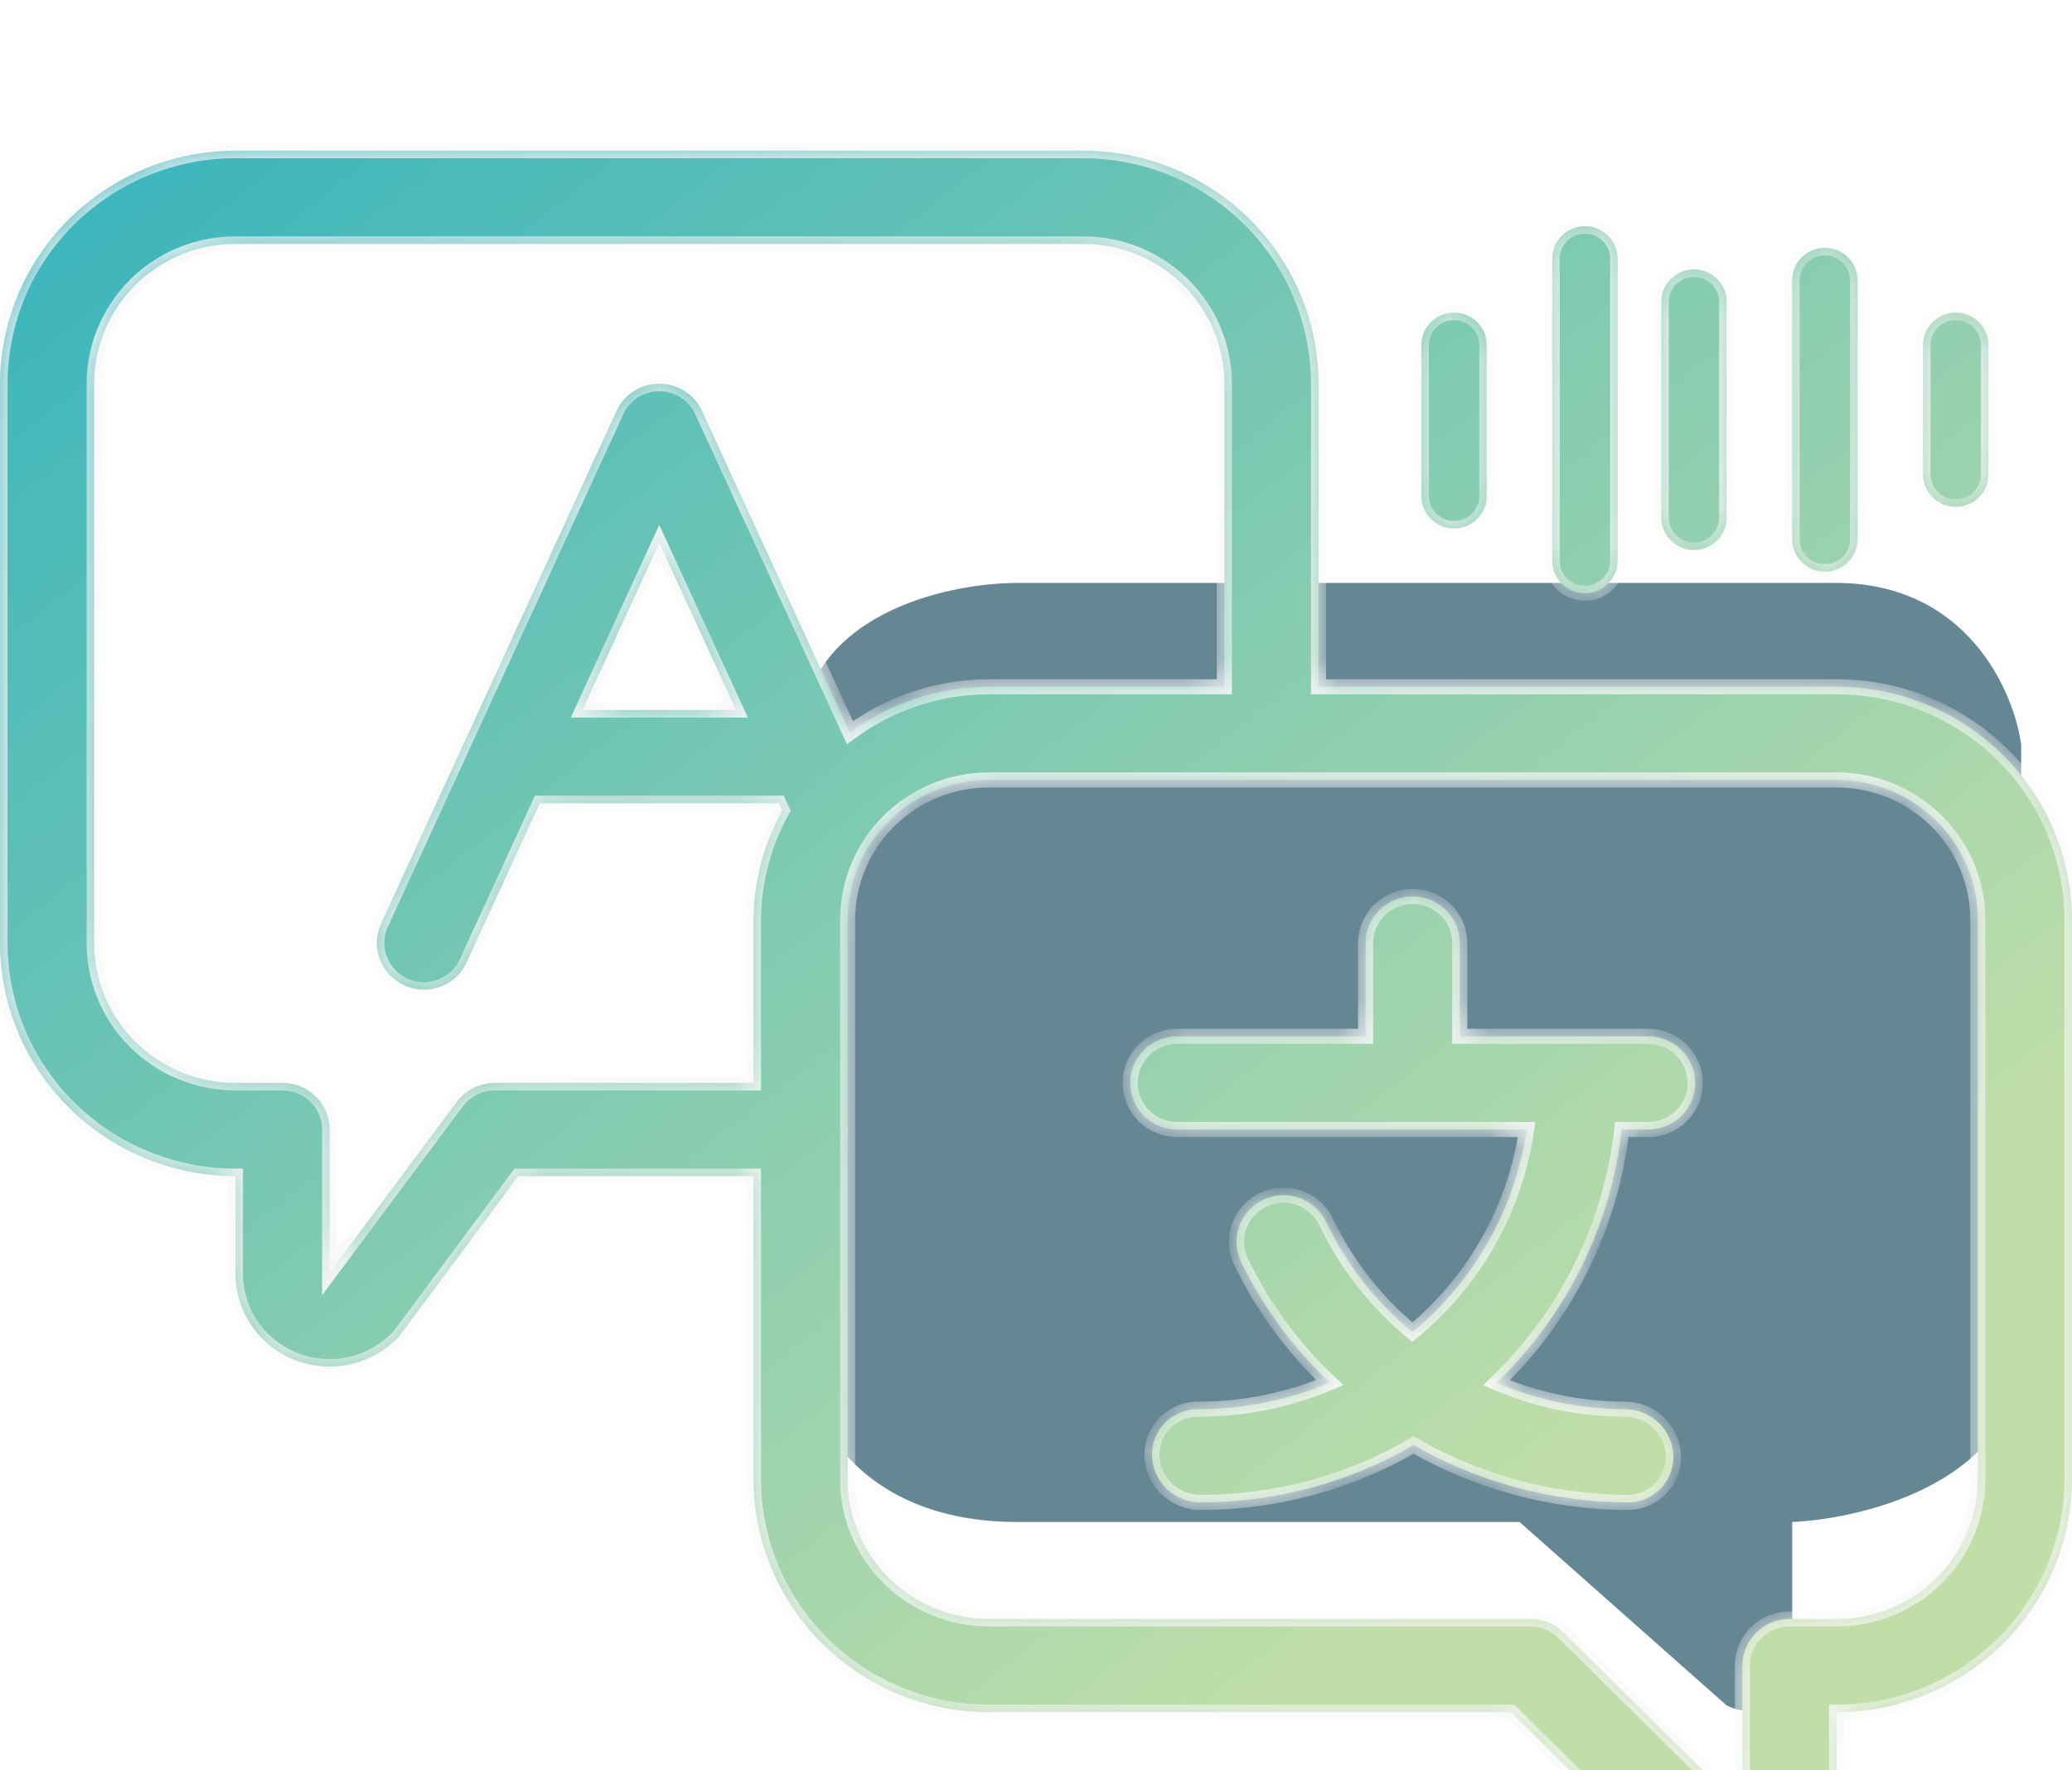
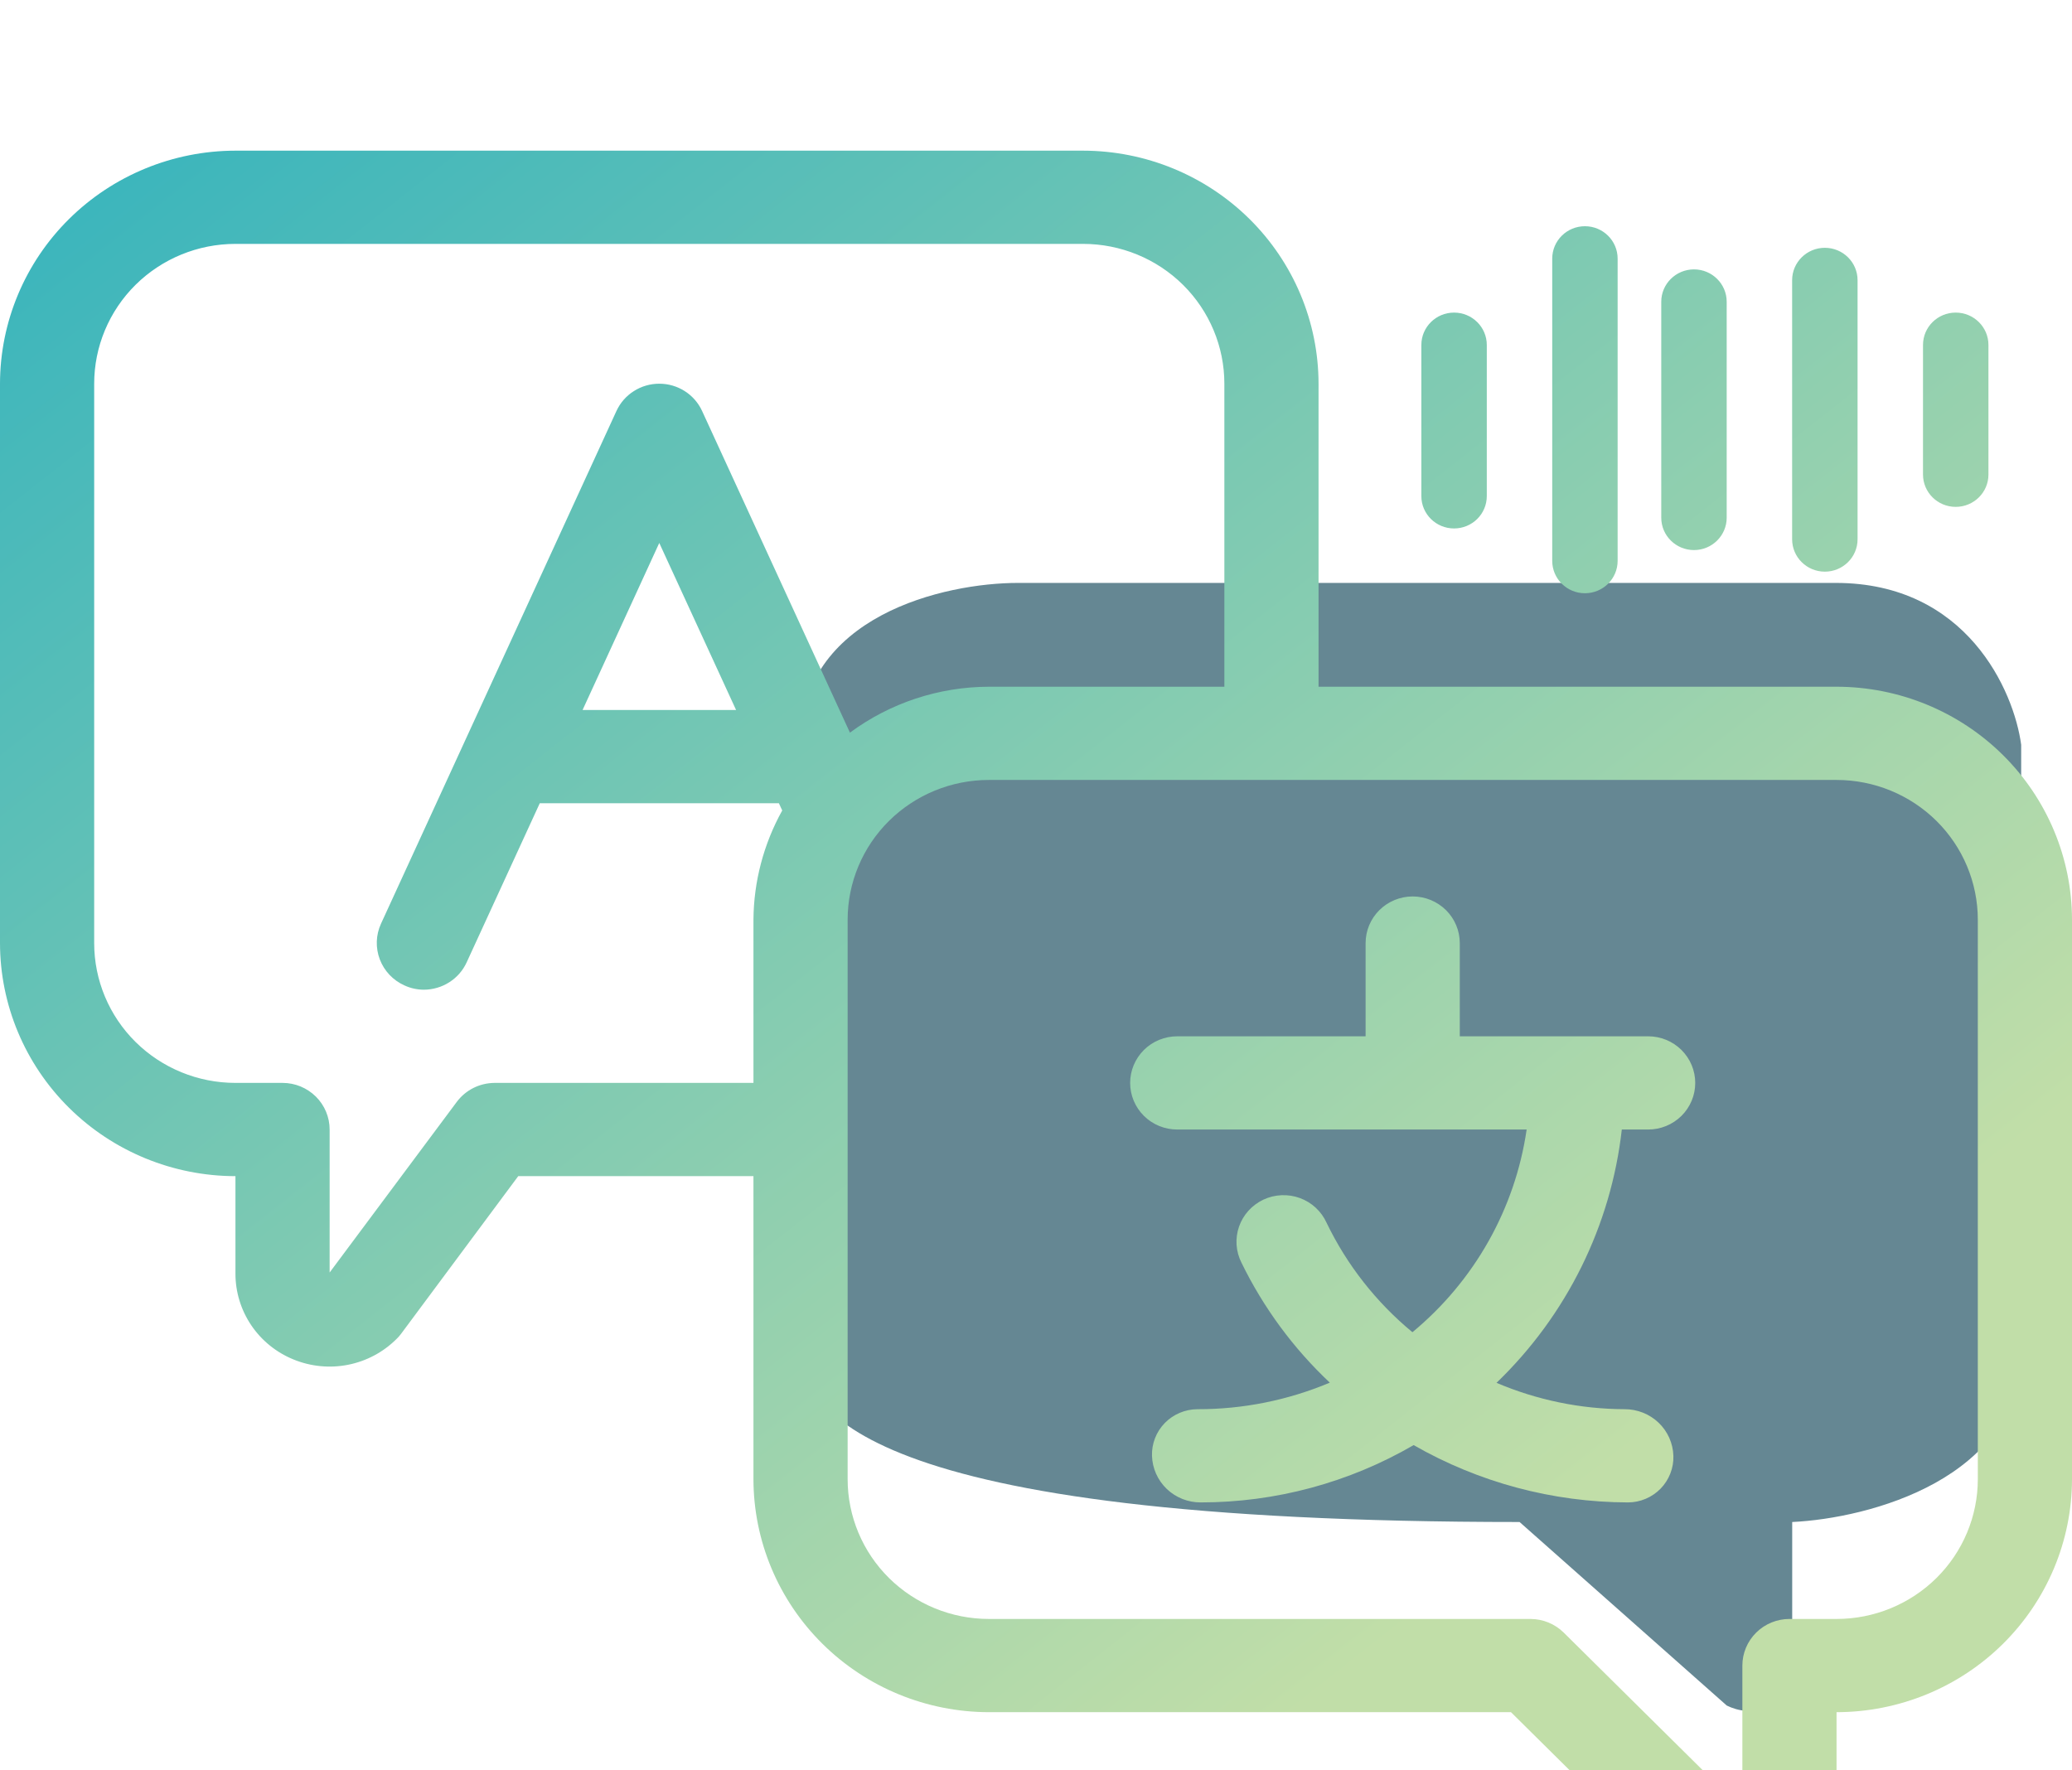
<svg xmlns="http://www.w3.org/2000/svg" width="55" height="47" viewBox="0 0 55 47" fill="none">
  <g clip-path="url(#clip0_23165_6689)">
-     <path d="M27.02 15.476H48.73C52.204 15.476 53.459 18.341 53.651 19.774V35.823C53.651 39.262 49.599 40.313 47.573 40.408V43.561C47.573 45.624 46.415 45.567 45.836 45.281L40.336 40.408H27.02C22.62 40.408 21.327 37.352 21.23 35.823V19.774C21.23 16.335 25.09 15.476 27.02 15.476Z" fill="#658793" />
+     <path d="M27.02 15.476H48.73C52.204 15.476 53.459 18.341 53.651 19.774V35.823C53.651 39.262 49.599 40.313 47.573 40.408V43.561C47.573 45.624 46.415 45.567 45.836 45.281L40.336 40.408C22.62 40.408 21.327 37.352 21.23 35.823V19.774C21.23 16.335 25.09 15.476 27.02 15.476Z" fill="#658793" />
    <g filter="url(#filter0_d_23165_6689)">
      <mask id="path-2-inside-1_23165_6689" fill="white">
-         <path fill-rule="evenodd" clip-rule="evenodd" d="M48.75 14.232H35V6.188C34.998 4.547 34.339 2.974 33.167 1.814C31.995 0.655 30.407 0.002 28.75 0H6.25C4.593 0.002 3.004 0.655 1.833 1.814C0.661 2.974 0.002 4.547 0 6.188V21.038C0.002 22.678 0.661 24.251 1.833 25.411C3.004 26.571 4.593 27.224 6.25 27.226V29.812C6.249 30.3 6.395 30.778 6.669 31.184C6.943 31.59 7.333 31.906 7.789 32.092C8.247 32.28 8.751 32.33 9.238 32.234C9.724 32.138 10.171 31.901 10.521 31.553C10.567 31.51 10.609 31.463 10.646 31.412L13.756 27.226H20V35.27C20.002 36.91 20.661 38.483 21.833 39.643C23.005 40.803 24.593 41.455 26.25 41.457H40.108L44.483 45.788C44.832 46.135 45.278 46.37 45.762 46.466C46.247 46.561 46.75 46.512 47.207 46.325C47.663 46.138 48.054 45.82 48.328 45.413C48.603 45.007 48.75 44.528 48.75 44.039V41.457C50.407 41.455 51.996 40.803 53.167 39.643C54.339 38.483 54.998 36.91 55 35.27V20.419C54.998 18.779 54.339 17.206 53.167 16.046C51.996 14.886 50.407 14.233 48.75 14.232ZM13.125 24.75C12.93 24.752 12.738 24.798 12.565 24.885C12.391 24.973 12.241 25.099 12.125 25.254L8.75 29.784V25.988C8.75 25.66 8.618 25.345 8.384 25.113C8.149 24.881 7.832 24.75 7.5 24.75H6.25C5.255 24.75 4.302 24.359 3.598 23.663C2.895 22.967 2.5 22.023 2.5 21.038V6.188C2.5 5.203 2.895 4.259 3.598 3.562C4.302 2.866 5.255 2.475 6.25 2.475H28.75C29.745 2.475 30.698 2.866 31.402 3.562C32.105 4.259 32.5 5.203 32.5 6.188V14.232H26.25C24.92 14.235 23.627 14.663 22.561 15.451L18.637 6.912C18.538 6.696 18.378 6.512 18.176 6.384C17.975 6.255 17.74 6.187 17.5 6.187C17.26 6.187 17.026 6.255 16.824 6.384C16.622 6.512 16.462 6.696 16.363 6.912L10.113 20.524C10.045 20.673 10.007 20.833 10.002 20.995C9.997 21.158 10.024 21.32 10.082 21.472C10.14 21.624 10.228 21.764 10.34 21.882C10.453 22.001 10.588 22.096 10.738 22.163C10.898 22.237 11.073 22.275 11.25 22.276C11.49 22.275 11.725 22.207 11.926 22.078C12.128 21.95 12.288 21.767 12.387 21.55L14.328 17.325H20.675L20.764 17.517C20.27 18.407 20.007 19.404 20 20.419V24.75H13.125ZM19.539 14.85H15.464L17.5 10.415L19.539 14.85ZM52.5 35.27C52.5 36.254 52.105 37.199 51.402 37.895C50.698 38.591 49.745 38.982 48.75 38.982H47.5C47.169 38.982 46.851 39.112 46.616 39.345C46.382 39.577 46.25 39.891 46.25 40.22V44.039L41.509 39.345C41.274 39.113 40.956 38.982 40.625 38.982H26.25C25.255 38.982 24.302 38.591 23.598 37.895C22.895 37.199 22.5 36.254 22.5 35.27V20.419C22.5 19.435 22.895 18.49 23.598 17.794C24.302 17.098 25.255 16.707 26.25 16.707H48.75C49.745 16.707 50.698 17.098 51.402 17.794C52.105 18.49 52.5 19.435 52.5 20.419V35.27ZM43.749 23.513H38.749V21.038C38.749 20.71 38.617 20.395 38.383 20.163C38.148 19.931 37.831 19.8 37.499 19.8C37.167 19.8 36.849 19.931 36.615 20.163C36.381 20.395 36.249 20.71 36.249 21.038V23.513H31.249C30.918 23.513 30.599 23.643 30.365 23.875C30.131 24.108 29.999 24.422 29.999 24.751C29.999 25.079 30.131 25.394 30.365 25.626C30.599 25.858 30.918 25.988 31.249 25.988H40.524C40.218 28.091 39.138 30.007 37.492 31.369C36.53 30.574 35.752 29.583 35.213 28.463C35.145 28.313 35.047 28.177 34.925 28.064C34.804 27.951 34.66 27.864 34.504 27.807C34.348 27.75 34.182 27.724 34.015 27.732C33.849 27.739 33.685 27.779 33.535 27.85C33.385 27.921 33.25 28.021 33.139 28.144C33.028 28.267 32.943 28.411 32.889 28.567C32.835 28.723 32.813 28.888 32.824 29.052C32.836 29.217 32.88 29.378 32.955 29.525C33.536 30.717 34.33 31.796 35.299 32.708C34.188 33.176 32.993 33.416 31.785 33.413C31.623 33.414 31.463 33.447 31.314 33.51C31.165 33.573 31.031 33.665 30.918 33.78C30.806 33.895 30.718 34.032 30.66 34.181C30.601 34.331 30.574 34.491 30.579 34.651C30.589 34.984 30.73 35.299 30.972 35.531C31.214 35.762 31.538 35.89 31.874 35.888C33.861 35.888 35.811 35.362 37.524 34.366C39.253 35.358 41.215 35.883 43.213 35.888C43.375 35.888 43.535 35.855 43.684 35.792C43.833 35.729 43.967 35.637 44.08 35.522C44.192 35.406 44.28 35.27 44.338 35.12C44.397 34.971 44.424 34.811 44.419 34.651C44.409 34.318 44.268 34.002 44.026 33.771C43.784 33.54 43.46 33.412 43.124 33.413C41.955 33.409 40.798 33.17 39.724 32.713C41.586 30.92 42.762 28.543 43.05 25.988H43.749C44.081 25.988 44.398 25.858 44.633 25.626C44.867 25.394 44.999 25.079 44.999 24.751C44.999 24.422 44.867 24.108 44.633 23.875C44.398 23.643 44.081 23.513 43.749 23.513ZM39.466 5.159C39.466 4.684 39.077 4.299 38.597 4.299C38.118 4.299 37.729 4.684 37.729 5.159V9.171C37.729 9.646 38.118 10.03 38.597 10.03C39.077 10.03 39.466 9.646 39.466 9.171V5.159ZM42.071 2.006C42.55 2.006 42.939 2.391 42.939 2.866V10.89C42.939 11.365 42.55 11.75 42.071 11.75C41.591 11.75 41.203 11.365 41.203 10.89V2.866C41.203 2.391 41.591 2.006 42.071 2.006ZM45.834 4.012C45.834 3.537 45.445 3.152 44.966 3.152C44.486 3.152 44.097 3.537 44.097 4.012V9.744C44.097 10.219 44.486 10.604 44.966 10.604C45.445 10.604 45.834 10.219 45.834 9.744V4.012ZM51.913 4.299C52.393 4.299 52.782 4.684 52.782 5.159V8.598C52.782 9.072 52.393 9.457 51.913 9.457C51.433 9.457 51.045 9.072 51.045 8.598V5.159C51.045 4.684 51.433 4.299 51.913 4.299ZM49.308 3.439C49.308 2.964 48.919 2.579 48.439 2.579C47.96 2.579 47.571 2.964 47.571 3.439V10.317C47.571 10.792 47.96 11.177 48.439 11.177C48.919 11.177 49.308 10.792 49.308 10.317V3.439Z" />
-       </mask>
+         </mask>
      <path fill-rule="evenodd" clip-rule="evenodd" d="M48.75 14.232H35V6.188C34.998 4.547 34.339 2.974 33.167 1.814C31.995 0.655 30.407 0.002 28.75 0H6.25C4.593 0.002 3.004 0.655 1.833 1.814C0.661 2.974 0.002 4.547 0 6.188V21.038C0.002 22.678 0.661 24.251 1.833 25.411C3.004 26.571 4.593 27.224 6.25 27.226V29.812C6.249 30.3 6.395 30.778 6.669 31.184C6.943 31.59 7.333 31.906 7.789 32.092C8.247 32.28 8.751 32.33 9.238 32.234C9.724 32.138 10.171 31.901 10.521 31.553C10.567 31.51 10.609 31.463 10.646 31.412L13.756 27.226H20V35.27C20.002 36.91 20.661 38.483 21.833 39.643C23.005 40.803 24.593 41.455 26.25 41.457H40.108L44.483 45.788C44.832 46.135 45.278 46.37 45.762 46.466C46.247 46.561 46.75 46.512 47.207 46.325C47.663 46.138 48.054 45.82 48.328 45.413C48.603 45.007 48.75 44.528 48.75 44.039V41.457C50.407 41.455 51.996 40.803 53.167 39.643C54.339 38.483 54.998 36.91 55 35.27V20.419C54.998 18.779 54.339 17.206 53.167 16.046C51.996 14.886 50.407 14.233 48.75 14.232ZM13.125 24.75C12.93 24.752 12.738 24.798 12.565 24.885C12.391 24.973 12.241 25.099 12.125 25.254L8.75 29.784V25.988C8.75 25.66 8.618 25.345 8.384 25.113C8.149 24.881 7.832 24.75 7.5 24.75H6.25C5.255 24.75 4.302 24.359 3.598 23.663C2.895 22.967 2.5 22.023 2.5 21.038V6.188C2.5 5.203 2.895 4.259 3.598 3.562C4.302 2.866 5.255 2.475 6.25 2.475H28.75C29.745 2.475 30.698 2.866 31.402 3.562C32.105 4.259 32.5 5.203 32.5 6.188V14.232H26.25C24.92 14.235 23.627 14.663 22.561 15.451L18.637 6.912C18.538 6.696 18.378 6.512 18.176 6.384C17.975 6.255 17.74 6.187 17.5 6.187C17.26 6.187 17.026 6.255 16.824 6.384C16.622 6.512 16.462 6.696 16.363 6.912L10.113 20.524C10.045 20.673 10.007 20.833 10.002 20.995C9.997 21.158 10.024 21.32 10.082 21.472C10.14 21.624 10.228 21.764 10.34 21.882C10.453 22.001 10.588 22.096 10.738 22.163C10.898 22.237 11.073 22.275 11.25 22.276C11.49 22.275 11.725 22.207 11.926 22.078C12.128 21.95 12.288 21.767 12.387 21.55L14.328 17.325H20.675L20.764 17.517C20.27 18.407 20.007 19.404 20 20.419V24.75H13.125ZM19.539 14.85H15.464L17.5 10.415L19.539 14.85ZM52.5 35.27C52.5 36.254 52.105 37.199 51.402 37.895C50.698 38.591 49.745 38.982 48.75 38.982H47.5C47.169 38.982 46.851 39.112 46.616 39.345C46.382 39.577 46.25 39.891 46.25 40.22V44.039L41.509 39.345C41.274 39.113 40.956 38.982 40.625 38.982H26.25C25.255 38.982 24.302 38.591 23.598 37.895C22.895 37.199 22.5 36.254 22.5 35.27V20.419C22.5 19.435 22.895 18.49 23.598 17.794C24.302 17.098 25.255 16.707 26.25 16.707H48.75C49.745 16.707 50.698 17.098 51.402 17.794C52.105 18.49 52.5 19.435 52.5 20.419V35.27ZM43.749 23.513H38.749V21.038C38.749 20.71 38.617 20.395 38.383 20.163C38.148 19.931 37.831 19.8 37.499 19.8C37.167 19.8 36.849 19.931 36.615 20.163C36.381 20.395 36.249 20.71 36.249 21.038V23.513H31.249C30.918 23.513 30.599 23.643 30.365 23.875C30.131 24.108 29.999 24.422 29.999 24.751C29.999 25.079 30.131 25.394 30.365 25.626C30.599 25.858 30.918 25.988 31.249 25.988H40.524C40.218 28.091 39.138 30.007 37.492 31.369C36.53 30.574 35.752 29.583 35.213 28.463C35.145 28.313 35.047 28.177 34.925 28.064C34.804 27.951 34.66 27.864 34.504 27.807C34.348 27.75 34.182 27.724 34.015 27.732C33.849 27.739 33.685 27.779 33.535 27.85C33.385 27.921 33.25 28.021 33.139 28.144C33.028 28.267 32.943 28.411 32.889 28.567C32.835 28.723 32.813 28.888 32.824 29.052C32.836 29.217 32.88 29.378 32.955 29.525C33.536 30.717 34.33 31.796 35.299 32.708C34.188 33.176 32.993 33.416 31.785 33.413C31.623 33.414 31.463 33.447 31.314 33.51C31.165 33.573 31.031 33.665 30.918 33.78C30.806 33.895 30.718 34.032 30.66 34.181C30.601 34.331 30.574 34.491 30.579 34.651C30.589 34.984 30.73 35.299 30.972 35.531C31.214 35.762 31.538 35.89 31.874 35.888C33.861 35.888 35.811 35.362 37.524 34.366C39.253 35.358 41.215 35.883 43.213 35.888C43.375 35.888 43.535 35.855 43.684 35.792C43.833 35.729 43.967 35.637 44.08 35.522C44.192 35.406 44.28 35.27 44.338 35.12C44.397 34.971 44.424 34.811 44.419 34.651C44.409 34.318 44.268 34.002 44.026 33.771C43.784 33.54 43.46 33.412 43.124 33.413C41.955 33.409 40.798 33.17 39.724 32.713C41.586 30.92 42.762 28.543 43.05 25.988H43.749C44.081 25.988 44.398 25.858 44.633 25.626C44.867 25.394 44.999 25.079 44.999 24.751C44.999 24.422 44.867 24.108 44.633 23.875C44.398 23.643 44.081 23.513 43.749 23.513ZM39.466 5.159C39.466 4.684 39.077 4.299 38.597 4.299C38.118 4.299 37.729 4.684 37.729 5.159V9.171C37.729 9.646 38.118 10.03 38.597 10.03C39.077 10.03 39.466 9.646 39.466 9.171V5.159ZM42.071 2.006C42.55 2.006 42.939 2.391 42.939 2.866V10.89C42.939 11.365 42.55 11.75 42.071 11.75C41.591 11.75 41.203 11.365 41.203 10.89V2.866C41.203 2.391 41.591 2.006 42.071 2.006ZM45.834 4.012C45.834 3.537 45.445 3.152 44.966 3.152C44.486 3.152 44.097 3.537 44.097 4.012V9.744C44.097 10.219 44.486 10.604 44.966 10.604C45.445 10.604 45.834 10.219 45.834 9.744V4.012ZM51.913 4.299C52.393 4.299 52.782 4.684 52.782 5.159V8.598C52.782 9.072 52.393 9.457 51.913 9.457C51.433 9.457 51.045 9.072 51.045 8.598V5.159C51.045 4.684 51.433 4.299 51.913 4.299ZM49.308 3.439C49.308 2.964 48.919 2.579 48.439 2.579C47.96 2.579 47.571 2.964 47.571 3.439V10.317C47.571 10.792 47.96 11.177 48.439 11.177C48.919 11.177 49.308 10.792 49.308 10.317V3.439Z" fill="url(#paint0_linear_23165_6689)" />
      <path fill-rule="evenodd" clip-rule="evenodd" d="M48.75 14.232H35V6.188C34.998 4.547 34.339 2.974 33.167 1.814C31.995 0.655 30.407 0.002 28.75 0H6.25C4.593 0.002 3.004 0.655 1.833 1.814C0.661 2.974 0.002 4.547 0 6.188V21.038C0.002 22.678 0.661 24.251 1.833 25.411C3.004 26.571 4.593 27.224 6.25 27.226V29.812C6.249 30.3 6.395 30.778 6.669 31.184C6.943 31.59 7.333 31.906 7.789 32.092C8.247 32.28 8.751 32.33 9.238 32.234C9.724 32.138 10.171 31.901 10.521 31.553C10.567 31.51 10.609 31.463 10.646 31.412L13.756 27.226H20V35.27C20.002 36.91 20.661 38.483 21.833 39.643C23.005 40.803 24.593 41.455 26.25 41.457H40.108L44.483 45.788C44.832 46.135 45.278 46.37 45.762 46.466C46.247 46.561 46.75 46.512 47.207 46.325C47.663 46.138 48.054 45.82 48.328 45.413C48.603 45.007 48.75 44.528 48.75 44.039V41.457C50.407 41.455 51.996 40.803 53.167 39.643C54.339 38.483 54.998 36.91 55 35.27V20.419C54.998 18.779 54.339 17.206 53.167 16.046C51.996 14.886 50.407 14.233 48.75 14.232ZM13.125 24.75C12.93 24.752 12.738 24.798 12.565 24.885C12.391 24.973 12.241 25.099 12.125 25.254L8.75 29.784V25.988C8.75 25.66 8.618 25.345 8.384 25.113C8.149 24.881 7.832 24.75 7.5 24.75H6.25C5.255 24.75 4.302 24.359 3.598 23.663C2.895 22.967 2.5 22.023 2.5 21.038V6.188C2.5 5.203 2.895 4.259 3.598 3.562C4.302 2.866 5.255 2.475 6.25 2.475H28.75C29.745 2.475 30.698 2.866 31.402 3.562C32.105 4.259 32.5 5.203 32.5 6.188V14.232H26.25C24.92 14.235 23.627 14.663 22.561 15.451L18.637 6.912C18.538 6.696 18.378 6.512 18.176 6.384C17.975 6.255 17.74 6.187 17.5 6.187C17.26 6.187 17.026 6.255 16.824 6.384C16.622 6.512 16.462 6.696 16.363 6.912L10.113 20.524C10.045 20.673 10.007 20.833 10.002 20.995C9.997 21.158 10.024 21.32 10.082 21.472C10.14 21.624 10.228 21.764 10.34 21.882C10.453 22.001 10.588 22.096 10.738 22.163C10.898 22.237 11.073 22.275 11.25 22.276C11.49 22.275 11.725 22.207 11.926 22.078C12.128 21.95 12.288 21.767 12.387 21.55L14.328 17.325H20.675L20.764 17.517C20.27 18.407 20.007 19.404 20 20.419V24.75H13.125ZM19.539 14.85H15.464L17.5 10.415L19.539 14.85ZM52.5 35.27C52.5 36.254 52.105 37.199 51.402 37.895C50.698 38.591 49.745 38.982 48.75 38.982H47.5C47.169 38.982 46.851 39.112 46.616 39.345C46.382 39.577 46.25 39.891 46.25 40.22V44.039L41.509 39.345C41.274 39.113 40.956 38.982 40.625 38.982H26.25C25.255 38.982 24.302 38.591 23.598 37.895C22.895 37.199 22.5 36.254 22.5 35.27V20.419C22.5 19.435 22.895 18.49 23.598 17.794C24.302 17.098 25.255 16.707 26.25 16.707H48.75C49.745 16.707 50.698 17.098 51.402 17.794C52.105 18.49 52.5 19.435 52.5 20.419V35.27ZM43.749 23.513H38.749V21.038C38.749 20.71 38.617 20.395 38.383 20.163C38.148 19.931 37.831 19.8 37.499 19.8C37.167 19.8 36.849 19.931 36.615 20.163C36.381 20.395 36.249 20.71 36.249 21.038V23.513H31.249C30.918 23.513 30.599 23.643 30.365 23.875C30.131 24.108 29.999 24.422 29.999 24.751C29.999 25.079 30.131 25.394 30.365 25.626C30.599 25.858 30.918 25.988 31.249 25.988H40.524C40.218 28.091 39.138 30.007 37.492 31.369C36.53 30.574 35.752 29.583 35.213 28.463C35.145 28.313 35.047 28.177 34.925 28.064C34.804 27.951 34.66 27.864 34.504 27.807C34.348 27.75 34.182 27.724 34.015 27.732C33.849 27.739 33.685 27.779 33.535 27.85C33.385 27.921 33.25 28.021 33.139 28.144C33.028 28.267 32.943 28.411 32.889 28.567C32.835 28.723 32.813 28.888 32.824 29.052C32.836 29.217 32.88 29.378 32.955 29.525C33.536 30.717 34.33 31.796 35.299 32.708C34.188 33.176 32.993 33.416 31.785 33.413C31.623 33.414 31.463 33.447 31.314 33.51C31.165 33.573 31.031 33.665 30.918 33.78C30.806 33.895 30.718 34.032 30.66 34.181C30.601 34.331 30.574 34.491 30.579 34.651C30.589 34.984 30.73 35.299 30.972 35.531C31.214 35.762 31.538 35.89 31.874 35.888C33.861 35.888 35.811 35.362 37.524 34.366C39.253 35.358 41.215 35.883 43.213 35.888C43.375 35.888 43.535 35.855 43.684 35.792C43.833 35.729 43.967 35.637 44.08 35.522C44.192 35.406 44.28 35.27 44.338 35.12C44.397 34.971 44.424 34.811 44.419 34.651C44.409 34.318 44.268 34.002 44.026 33.771C43.784 33.54 43.46 33.412 43.124 33.413C41.955 33.409 40.798 33.17 39.724 32.713C41.586 30.92 42.762 28.543 43.05 25.988H43.749C44.081 25.988 44.398 25.858 44.633 25.626C44.867 25.394 44.999 25.079 44.999 24.751C44.999 24.422 44.867 24.108 44.633 23.875C44.398 23.643 44.081 23.513 43.749 23.513ZM39.466 5.159C39.466 4.684 39.077 4.299 38.597 4.299C38.118 4.299 37.729 4.684 37.729 5.159V9.171C37.729 9.646 38.118 10.03 38.597 10.03C39.077 10.03 39.466 9.646 39.466 9.171V5.159ZM42.071 2.006C42.55 2.006 42.939 2.391 42.939 2.866V10.89C42.939 11.365 42.55 11.75 42.071 11.75C41.591 11.75 41.203 11.365 41.203 10.89V2.866C41.203 2.391 41.591 2.006 42.071 2.006ZM45.834 4.012C45.834 3.537 45.445 3.152 44.966 3.152C44.486 3.152 44.097 3.537 44.097 4.012V9.744C44.097 10.219 44.486 10.604 44.966 10.604C45.445 10.604 45.834 10.219 45.834 9.744V4.012ZM51.913 4.299C52.393 4.299 52.782 4.684 52.782 5.159V8.598C52.782 9.072 52.393 9.457 51.913 9.457C51.433 9.457 51.045 9.072 51.045 8.598V5.159C51.045 4.684 51.433 4.299 51.913 4.299ZM49.308 3.439C49.308 2.964 48.919 2.579 48.439 2.579C47.96 2.579 47.571 2.964 47.571 3.439V10.317C47.571 10.792 47.96 11.177 48.439 11.177C48.919 11.177 49.308 10.792 49.308 10.317V3.439Z" stroke="#F6F6F8" stroke-width="0.4" mask="url(#path-2-inside-1_23165_6689)" />
    </g>
  </g>
  <defs>
    <filter id="filter0_d_23165_6689" x="-4" y="0" width="63" height="54.513" filterUnits="userSpaceOnUse" color-interpolation-filters="sRGB">
      <feFlood flood-opacity="0" result="BackgroundImageFix" />
      <feColorMatrix in="SourceAlpha" type="matrix" values="0 0 0 0 0 0 0 0 0 0 0 0 0 0 0 0 0 0 127 0" result="hardAlpha" />
      <feOffset dy="4" />
      <feGaussianBlur stdDeviation="2" />
      <feComposite in2="hardAlpha" operator="out" />
      <feColorMatrix type="matrix" values="0 0 0 0 0 0 0 0 0 0 0 0 0 0 0 0 0 0 0.25 0" />
      <feBlend mode="normal" in2="BackgroundImageFix" result="effect1_dropShadow_23165_6689" />
      <feBlend mode="normal" in="SourceGraphic" in2="effect1_dropShadow_23165_6689" result="shape" />
    </filter>
    <linearGradient id="paint0_linear_23165_6689" x1="-6" y1="-9.086" x2="34.04" y2="41.764" gradientUnits="userSpaceOnUse">
      <stop stop-color="#1AABC1" />
      <stop offset="1" stop-color="#C1DEA8" />
    </linearGradient>
    <clipPath id="clip0_23165_6689">
      <rect width="55" height="47" fill="white" />
    </clipPath>
  </defs>
</svg>